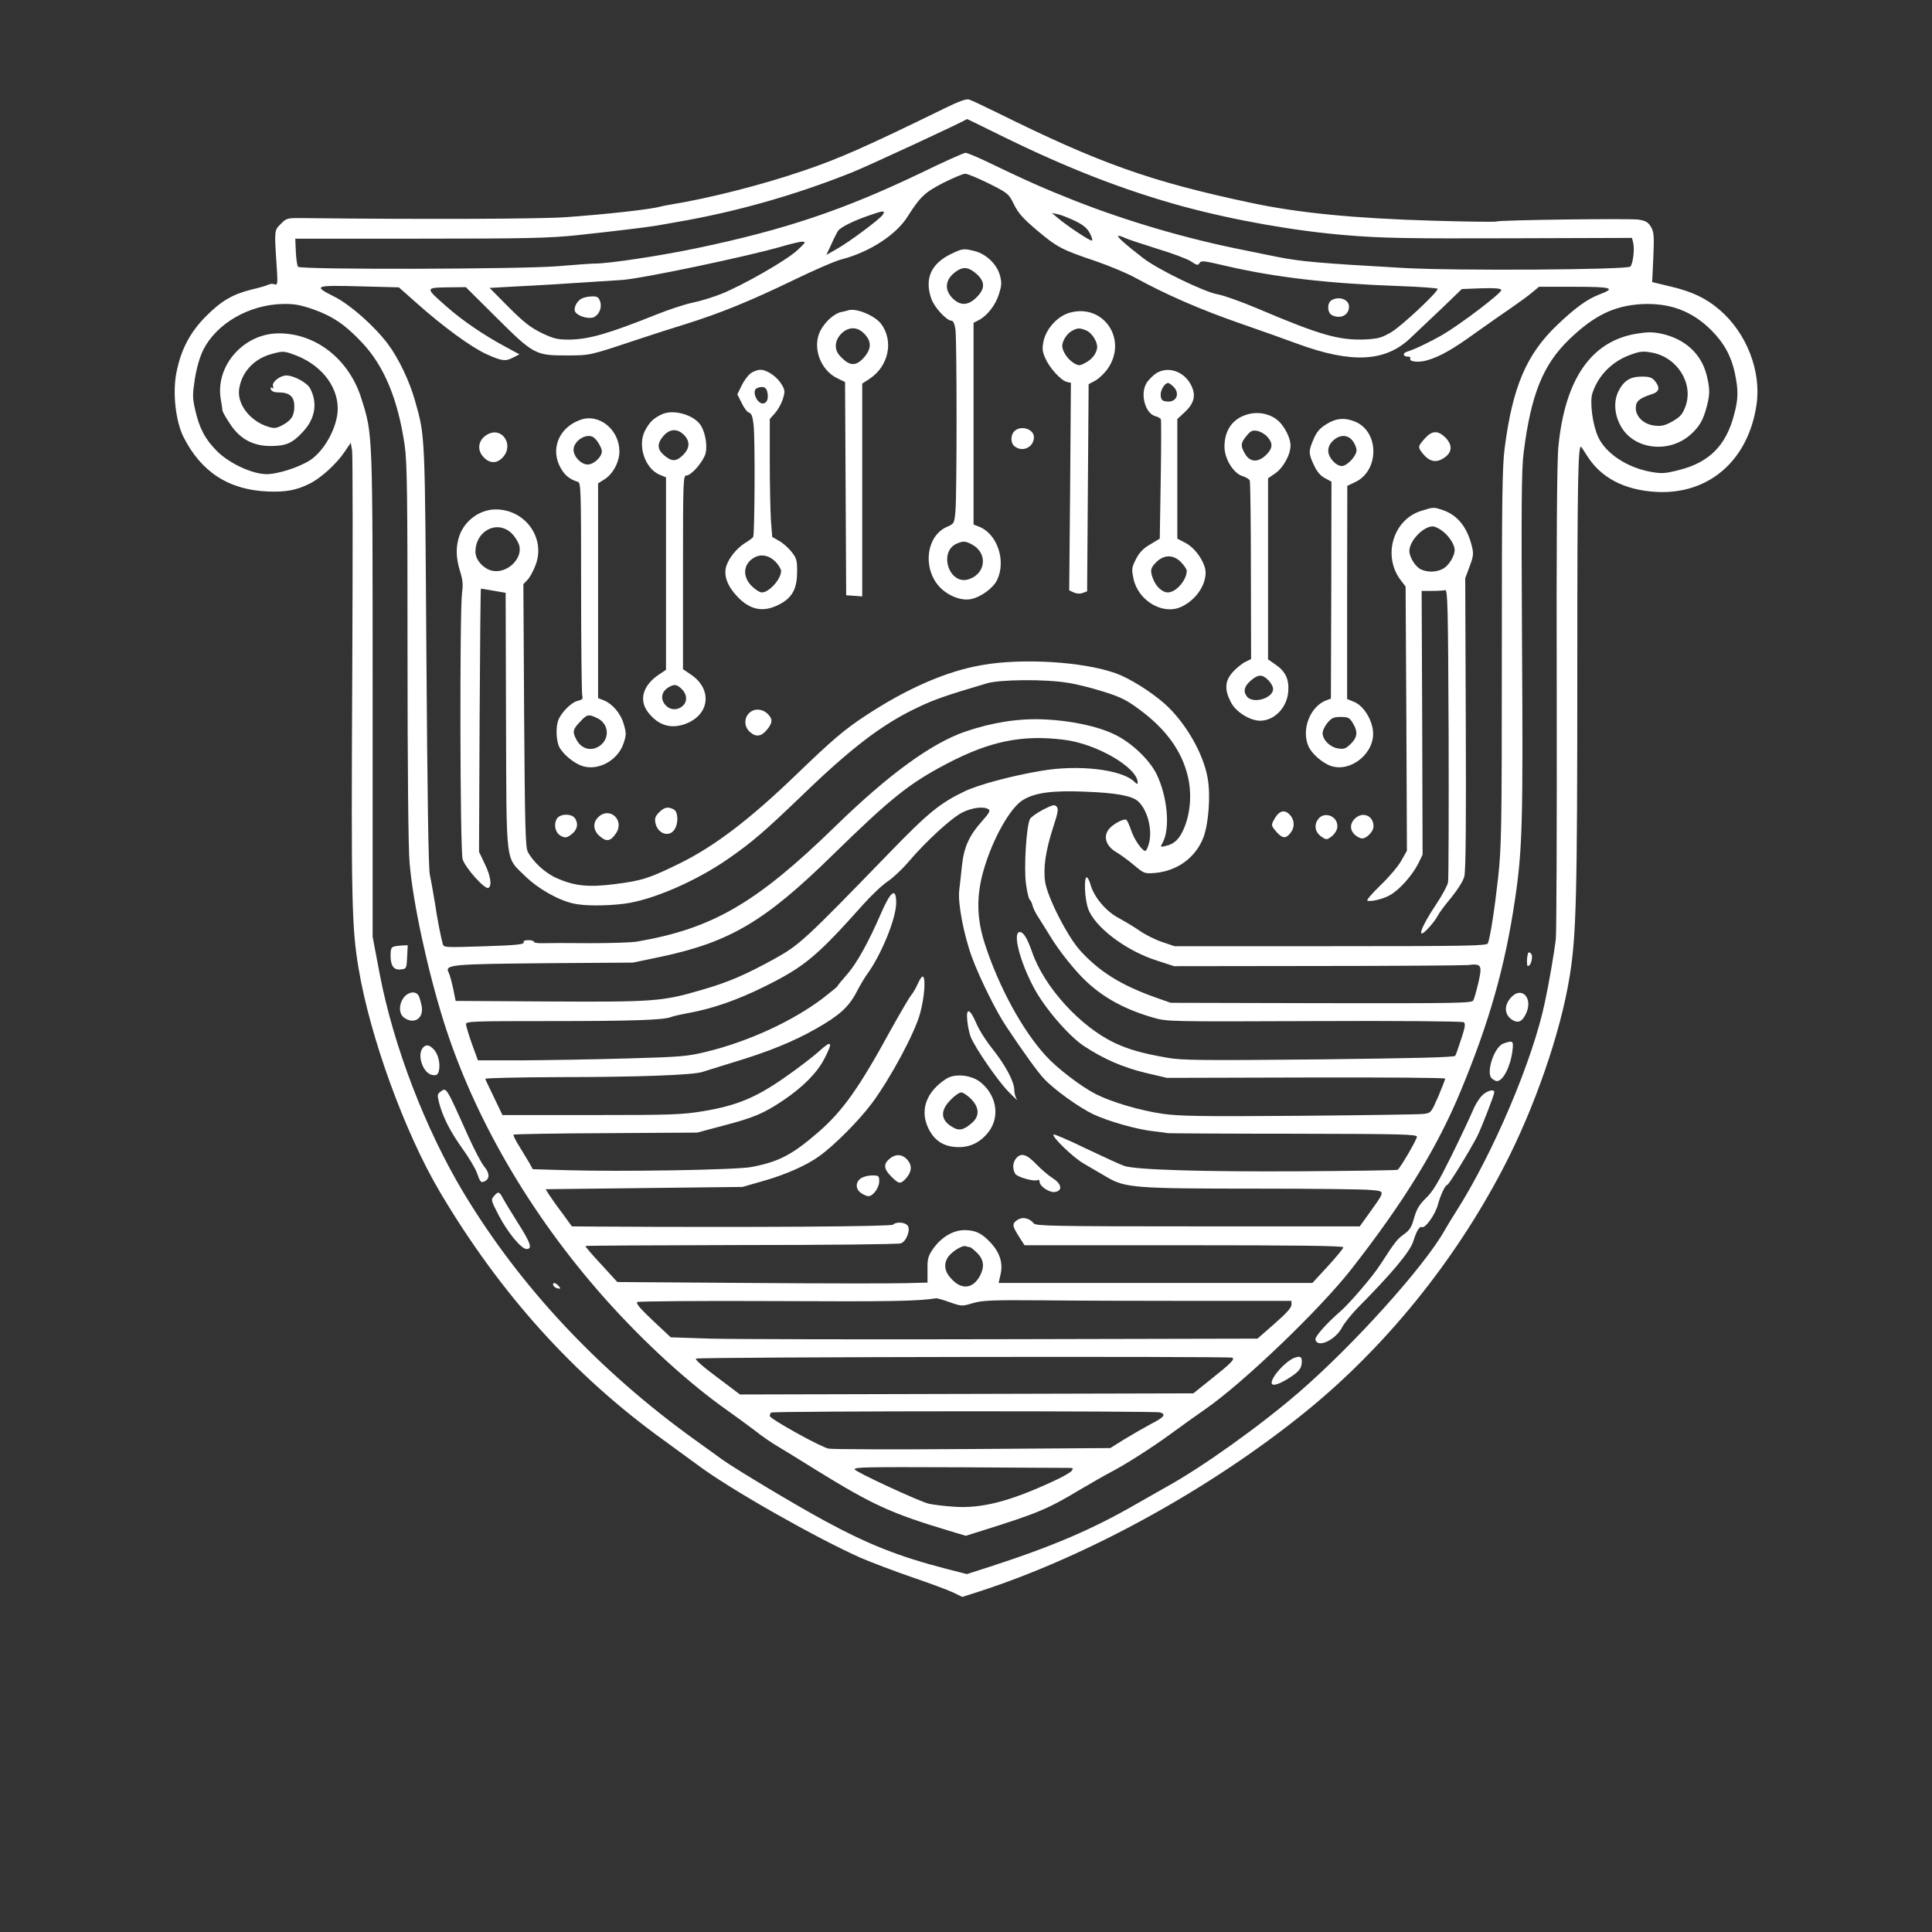
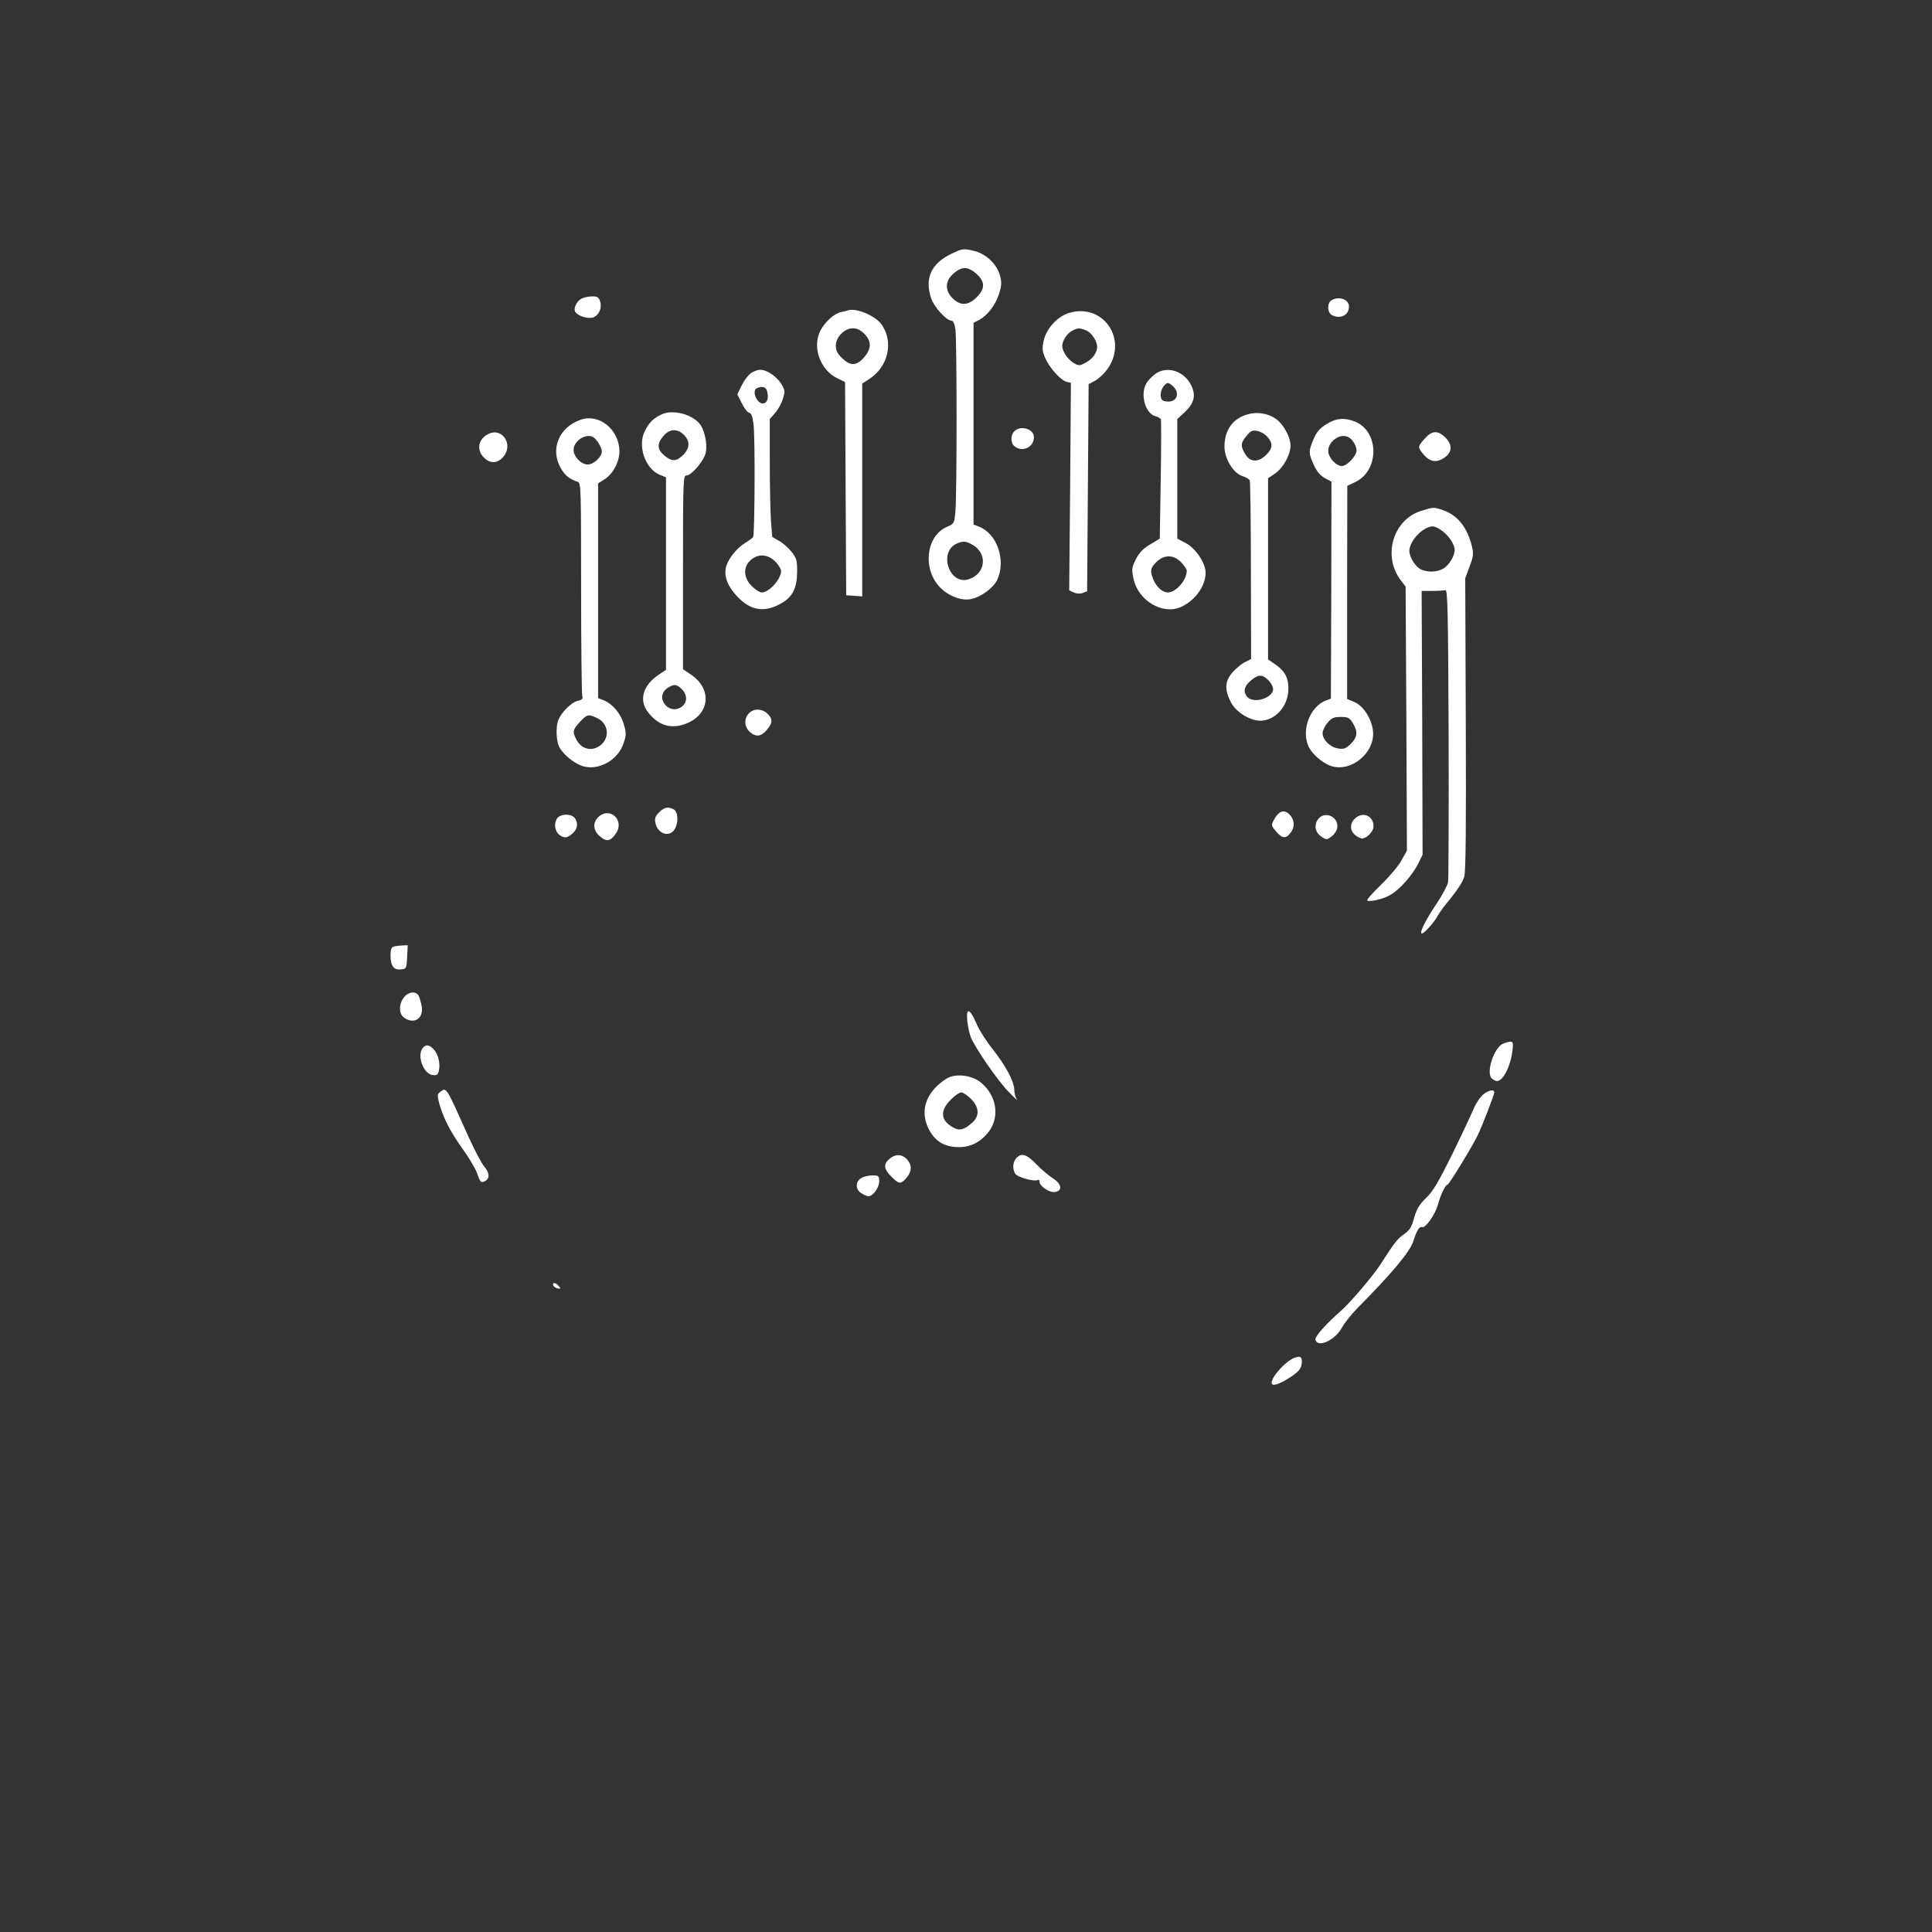
<svg xmlns="http://www.w3.org/2000/svg" width="1024" height="1024" viewBox="0 0 1024 1024" fill="none">
  <rect x="0" y="0" width="1024" height="1024" fill="#333333" stroke="none" />
-   <path d="M500.5 57.5C458.5 78 445 84 425.5 90.6C403.8 98 375.6 105.2 355 108.5C353.1 108.8 350.8 109.3 350 109.5C344.8 111 321.1 113.6 300 115.1C286.1 116.1 222.9 116.3 161.8 115.6C152.1 115.5 152 115.5 148.9 118.6C145.4 122.1 145.4 122 146.5 138.9C147.3 150.4 147.2 151.3 145.6 150.7C144.7 150.3 143.2 150.4 142.2 150.9C141.3 151.4 137.4 152.5 133.6 153.4C123.4 155.9 117.4 159.4 109.3 167.5C100.7 176.1 95.9 185.3 93.5 197.5C91.4 208.3 93.1 223.2 97.2 231.5C106.6 250.2 121.3 259.7 142 260.5C151.4 260.9 157.2 259.8 164 256.4C170 253.5 178.3 245.9 182.5 239.7L185.9 234.7L186.6 238.6C187 240.7 187 294.5 186.7 358C186.1 477.6 186.4 491.7 190.1 513.5C196.2 549.9 214.6 600.3 233 631.5C265 685.6 304.2 729.1 352 763.5C357.2 767.3 365.6 773.4 370.5 777C387.6 789.7 432.5 815.1 456 825.6C461.8 828.1 474.2 832.8 483.5 836C492.9 839.2 502.6 842.8 505.3 844.1L510 846.4L518.8 843.6C576.6 824.9 642.1 788.8 692.2 748.1C734.3 713.9 771 668.6 796.8 619C813.3 587.4 827.1 547.5 831.9 517.8C835.5 495.9 836 475 836 355.3C836 251.9 836.4 234.5 838.2 237C838.4 237.3 839.9 239.5 841.4 241.9C848.7 253.3 861 259.7 877.5 260.7C905.6 262.4 926.7 244.1 931 214.4C933.6 196.7 925.7 176.4 911.4 164.2C904.2 158 896.7 154.5 885.6 151.9L875.7 149.5L876.3 136.4C876.8 124.7 876.6 122.9 875 120.2C873.5 117.7 872.2 117 868.5 116.4C863.6 115.7 794.4 116.6 793.1 117.4C792.7 117.7 778 117.5 760.4 117C718.2 115.8 688.3 112.9 663 107.5C609.8 96.2 583 86.7 528.5 59.7C521.4 56.2 514.6 53 513.5 52.7C512.2 52.3 507.7 53.9 500.5 57.5ZM530 71.6C565.5 89.1 595.6 100.8 627 109.4C654.4 116.8 686.6 122.5 714 124.7C732.1 126.2 745.7 126.5 800.2 126.3L865 126.1L865.6 128.6C866.5 132 865.5 139.9 864.1 141.3C862.4 143 770.5 143.6 743.5 142C699.3 139.5 689.1 138.6 676.7 136.1C674.4 135.6 666.4 134 659 132.5C629.2 126.6 597.8 117.4 570 106.5C553 99.8 544.1 95.8 521.4 84.9C516.9 82.8 512.6 81 511.7 81C510.9 81 499.9 85.9 487.4 92C447 111.3 416.2 121.7 369.5 131.5C350 135.6 322.2 139.8 315 139.7C313.6 139.7 304.9 140.3 295.5 141.1C276 142.7 159.6 143 158 141.4C157.5 140.9 157 137.3 156.8 133.5L156.5 126.5H222.5C279 126.5 290.9 126.2 305.5 124.7C325.1 122.6 344.2 120.3 348.5 119.5C350.2 119.2 354.2 118.5 357.5 117.9C389.6 112.5 421.6 103.4 452 91.2C460.9 87.6 512 63.9 512.5 63.1C512.6 63 520.4 66.9 530 71.6ZM524 97.2C534.3 102.4 534.6 102.6 537.4 108.3C539.7 113 542.3 115.9 549.9 122.3C560.5 131.2 562.9 132.4 581 138.5C587.9 140.9 597.1 144.7 601.5 147.1C617.7 156 636 164 657 171.3C668.8 175.4 682.9 180.4 688.2 182.4C716.2 192.6 733.9 191.8 747 179.7C750 176.9 757.5 169.8 763.7 163.9L774.8 153.2L785.1 152.8C792.3 152.6 795.4 152.8 795.7 153.7C796.2 155.1 774.5 171.6 764.5 177.5C758 181.2 750 185.1 745.8 186.4C743.3 187.1 743.5 189 746.1 189C747.2 189 747.8 189.4 747.5 190C746.5 191.7 752 192.3 756.3 191C763.2 189 769.9 185.2 781.8 176.6C788 172.2 796.5 166.2 800.8 163.3C805 160.4 810.1 156.7 812.1 155L815.7 152H834.5C854.4 152 856.6 152.7 847.9 156C841.4 158.4 834.8 163.2 825.2 172.4C809 187.9 801.7 205.1 797.5 237.5C796.2 247.5 796 265 796 348.5C796 440.8 795.8 448.7 794 465.5C792.1 482.4 789.9 496.6 788.6 500C788 501.3 777.9 501.5 705.2 501.5H622.5L616 499.3C612.4 498.1 607 495.4 604 493.3C601 491.2 595.9 488.2 592.8 486.5C586.2 483 580 475.6 578.1 469.2C577.5 466.9 576.5 465 576 465C574.4 465 574.9 476.3 576.7 481.5C580 491.2 596.6 503.8 612.8 509L622.3 512.1L697.9 512C739.5 512 775.5 511.7 778 511.5C785.2 510.6 785.7 511.5 783.6 520.7C782.6 525 781.4 529.2 780.9 530.2C780.1 531.7 773.6 531.8 700.3 531.7L620.5 531.5L612.8 528.8C594.2 522.2 582.8 515.1 572.5 503.8C565.8 496.4 555.4 476 554 467.7C552.8 460.3 554.2 450.9 558.1 438.8C560.7 430.9 561.1 428.8 560.1 427.6C559 426.3 558.1 426.5 552.9 429.1C549.7 430.8 546.5 433 545.9 434.1C544 437.8 542.6 460.1 543.8 468.6C544.4 472.8 545.3 476.6 545.8 476.9C546.3 477.2 547 478.7 547.3 480.1C547.7 481.5 549 484.2 550.3 486.1C551.5 488 554.3 492.4 556.5 496C561.2 503.9 570.1 515 576.1 520.5C585.5 529.2 596.6 535.1 611 539.3C618.5 541.5 618.9 541.5 696.5 541.2C740.3 541 775.1 541.3 775.8 541.8C776.8 542.5 776.6 544.3 774.5 550.6C773.1 554.9 771.7 559 771.3 559.6C770.7 560.4 749.8 560.9 699 561.5C636.3 562.1 626.4 562 618.5 560.6C605.5 558.3 598.4 556.3 591.1 552.9C572.8 544.4 553.4 523.2 547 504.5C544.5 497.4 542.5 494 540.5 494C536.6 494 540.4 509.3 547.8 523.2C553.3 533.8 566.4 549.1 574.5 554.4C584.7 561.2 595.1 565.7 607 568.6L618.5 571.3L692.3 571.1C732.8 571 766 571.2 766 571.7C766 572.1 764.3 576.4 762.3 581.2C758.5 589.8 758.5 589.9 754.5 590.4C752.3 590.7 722.6 591.1 688.5 591.4C636.3 591.8 624.9 591.6 616 590.3C604.3 588.6 589.4 584.2 581 580C573.1 576 560.4 566.3 554.3 559.6C541.9 546.1 529.3 522.9 522 500.3C517.6 486.8 517.4 474.7 521.4 461C526.1 444.7 535.4 428.1 542.2 424C548.6 420.1 557.9 418.9 574.9 419.6C591.6 420.2 600 421.8 603.2 424.7C608.2 429.2 610.9 439.8 609 446.9C608.4 449.2 607.5 451 607.1 451C605.3 451 601.1 444.9 599.5 440C598.6 437.3 597.4 434.8 597 434.5C595.7 433.7 589.8 436.8 587.8 439.4C584.5 443.4 586.2 448.6 591.9 451.8C593.9 453 598 456 601 458.5C606.3 463 606.7 463.1 612 462.7C624 461.7 633.8 454.5 637.9 443.7C640.6 436.3 641.7 421.6 640.1 412.5C637.8 399.2 628.3 382.9 617.3 373C609.9 366.5 598.6 359.4 591.2 356.8C574.1 350.7 541.9 348.7 520.5 352.5C501.7 355.7 480.6 364.9 458.5 379.5C447.4 386.8 441.2 392.1 422 410.6C397.5 434.2 378.9 448.4 360.5 457.5C344 465.6 340.2 466.8 325.8 468.6C312 470.4 304.4 469.6 295 465.4C288.9 462.7 282.5 456.8 279.7 451.4C278.5 448.9 278.2 437.6 277.8 379.1L277.4 309.6L279.7 307.2C280.9 305.9 282.8 302.4 283.9 299.4C289.3 285.1 278.3 269.9 262.6 270C254.3 270.1 246.4 275.8 243.5 283.9C241.5 289.7 241.6 295.5 243.8 302.7C245.3 307.3 245.5 309.9 244.9 314.1C243.6 323.7 243.8 450.7 245.2 455.4C246.6 460 257.1 471.7 258.9 470.6C260.8 469.4 260.1 464.3 256.9 457.8L253.9 451.5L254.2 381.8C254.4 343.4 254.7 312 254.9 312C255.1 312 258.2 312.5 261.6 313.1L268 314.2L268.2 382.3C268.5 460.6 267.7 453.8 278.6 464.6C285.2 471 295.8 477.1 304 478.9C309.6 480.2 321.2 480.2 330.8 479C345.7 477.1 368.8 467.1 385.8 455.3C398.9 446.2 405.1 440.8 425 421.7C451.2 396.4 467.5 383.9 486.3 375C495.3 370.7 501.4 368.6 523 362.2C530 360.1 554 359.9 566 361.9C570.7 362.6 579.3 364.8 585.2 366.7C593.9 369.4 597.4 371.2 603.7 375.9C618 386.4 626.4 398 629.6 411.6C631.7 420.4 631 430.5 627.8 438.4C625.4 444.5 622.5 447.4 617.7 448.4C614.9 449.1 614.9 449 616.4 446.3C620.3 438.7 618.7 422 613 410.3C609.2 402.6 599.6 393.5 590.8 389.3C582 385 567.7 381.9 553.5 381.3C539.9 380.7 526.2 382.8 511.5 387.8C493.6 394 470.9 410.5 442.7 438C401 478.6 377.8 492.1 338 499C335 499.6 323.5 499.9 312.5 499.9C301.5 499.8 290.4 499.8 287.8 499.9C285.1 500 283 499.7 283 499.2C283 498.7 281.7 498.3 280 498.3C278.4 498.3 277.3 498.7 277.5 499.1C278.5 500.6 274.3 501 255 501.6C236.2 502.2 235.2 502.2 234.7 500.4C233.5 496 231.9 487.8 230.5 478.5C229.6 473 228.4 466.2 227.8 463.5C227.1 460.2 226.5 420.6 226 347.5C225.2 228.6 225.4 231.7 220 212.5C217.1 202.1 211.3 189.9 205.5 182.2C198.3 172.7 186 161.8 177.5 157.4C165.6 151.4 166.3 151.1 192 151.8L211.4 152.3L220.9 160.7C234.9 173.2 249.6 183.9 257.8 187.7C266.1 191.4 267.8 191.7 272.2 189.4L275.3 187.8L267.9 183.8C256.2 177.5 245.1 169.9 236.7 162.5C225.3 152.5 225.3 152.5 237 152.3L246.9 152.2L262.9 168.1C282.9 188 283.8 188.4 300.5 188.4C313.3 188.3 312 188.6 340.5 179.1C345.5 177.4 355.6 174.2 363 171.9C382.1 165.9 397.5 159.6 420.3 148.6C431.2 143.3 442.9 138.2 446.3 137.4C460.8 133.6 475 124.5 481.1 114.7C487.8 104.2 490.1 102 500 96.9C505.2 94.3 510.4 92.1 511.5 92.1C512.6 92 518.3 94.4 524 97.2ZM467.9 113.8C466.4 116.1 450.4 128.1 443.3 132.1L438 135.1L440.7 129.3C442.1 126.1 443.8 122.9 444.3 122.2C445.8 120.3 452.3 117.1 460 114.4C468.3 111.5 469.4 111.4 467.9 113.8ZM569.6 117C574 119.1 576.2 120.9 577.5 123.4C578.6 125.4 579.2 127.2 578.8 127.5C578.2 128.1 565.5 119.7 560.5 115.4L557.5 112.9L560.5 113.5C562.2 113.8 566.2 115.4 569.6 117ZM596.2 126.1C597.4 126.7 604.9 129.2 612.9 131.7C620.9 134.1 629.2 137.2 631.2 138.5C634.4 140.7 635 140.8 635.8 139.4C636.6 138 638.1 138.2 649.6 140.9C675.8 147 704.2 150.3 741.3 151.6C752.7 152 762 152.7 762 153.1C762 154.9 742.9 172.8 737.5 176C732.4 179 730.6 179.5 723.9 179.9C709.8 180.5 699.9 177.7 666.7 163.6C658 159.9 648.4 156.5 645.4 156C638.6 154.9 613.6 142.8 605.9 136.8C596.3 129.4 591.4 125 592.8 125C593.5 125 595.1 125.5 596.2 126.1ZM422.4 132.8C416.8 138 393.6 151.3 382 155.9C377.9 157.5 371.2 159.6 367.2 160.4C363.2 161.2 354.7 164 348.2 166.6C322.2 177 312 179.9 301.5 180C295.4 180 293.4 179.5 287.1 176.5C281.2 173.6 277.7 170.9 269.6 162.8L259.5 152.6L274 151.8C286.2 151.2 298 150.5 329.5 148.4C339.8 147.8 396.7 135.8 414.5 130.6C418.9 129.3 423.6 128.2 425 128.1C427.3 128.1 427.1 128.5 422.4 132.8ZM165.9 163.9C176.4 167.6 183.1 172.2 192.1 181.8C203.7 194.2 211 211.9 214.5 236.1C215.8 245.1 216 262.3 216 346.1C216 406.7 216.4 450.2 217.1 457.5C218.9 478.6 226.6 514.1 235.2 541.5C251.3 592.6 281.1 643.7 320.4 688C341.4 711.6 365.2 733.3 386 747.9C390.1 750.8 396.5 755.5 400.2 758.3C403.8 761.2 409.5 765.1 412.7 766.9C415.9 768.8 424.8 774.3 432.5 779.1C462.6 797.7 472.3 802.1 503.2 811.4L511.9 814L520.2 811.4C549.9 802.1 555.4 799.8 572.5 789.5C578.6 785.9 585.8 781.8 588.5 780.4C596.4 776.3 610.7 767.2 620.5 760C625.5 756.3 633.8 750.4 639.1 746.7C659.1 732.8 699.6 694 716.4 672.5C744.2 636.9 761.9 608.1 774.3 578C789.5 541.4 797.8 511.9 803 476.6C806.9 450.3 807.3 435.7 806.7 341.1C806.3 266.6 806.4 248.7 807.6 239.6C811.5 208.9 817.9 193.2 831.7 179.9C844.9 167.2 855.4 162.1 869.9 161.2C884.9 160.4 896.8 164.8 907 175C913.8 181.8 917.6 188.8 919.5 197.7C921.4 206.8 921.4 211.3 919.1 219.8C914.9 236.1 905.9 245.1 890 249.1C882.5 251 880.9 251.1 875 250.1C862.4 247.8 851.3 240.5 847.1 231.7C844.1 225.2 842.5 213.1 844 208.4C847.1 199 854.4 191.6 864 188.1C869.2 186.2 870.7 186 875.6 186.9C889.1 189.4 897.8 203.4 893.3 215.5C891.7 219.7 890.6 220.9 886.5 223.3C882.6 225.5 880.6 226 877.2 225.6C871.5 225.1 867 221 867 216.3C867 212.7 868.8 211.1 875.3 209C879.5 207.7 880.1 205.6 877.1 201.9C875.6 200.1 874.3 199.6 870.3 199.6C864.1 199.6 860.7 201.7 857.9 207.2C855.1 212.7 855.6 220 859.3 226.3C866.5 238.5 884.9 240.4 896.2 230.2C900.7 226.1 902.8 222.6 904.6 215.5C906.4 209 906.3 205.7 904.5 198.6C901.6 187.4 893 179.6 880.7 176.9C875.9 175.9 873.3 175.9 867.2 176.9C843.4 180.9 829.5 200.9 826 236.5C825.2 244 824.9 286.4 825.1 370C825.2 437.4 825 495 824.6 498C823.6 505.8 821.2 520 818.9 530.8C812.6 561.5 791.4 611.4 771.6 642.4C769.8 645.2 767.1 649.6 765.7 652.1C754.9 671.3 717.5 712.8 688.5 737.9C667.8 755.8 637.1 777.7 618.2 788.1C615.1 789.9 607.8 794 602 797.3C578.8 810.7 557.4 819.8 524 830.6L512.5 834.3L501.5 831.5C476.4 825 460.2 818.6 436.8 805.9C420.8 797.2 390.3 778.9 382.8 773.6C379.7 771.3 373.4 766.8 368.8 763.5C317.4 726.6 275.5 681.8 245.6 632C225.4 598.3 208.6 554.5 201.3 516.5L197.5 496.5V368C197.5 227.1 197.6 230.6 191.5 211.1C184.9 190.2 167.1 176.4 147.3 176.7C128.9 177 114.1 194 117 211.5C117.5 214.2 117.9 217 117.9 217.6C118 218.3 119.8 221.5 122 224.8C127.4 232.9 134.3 236.5 144 236.4C151.8 236.3 155.1 234.8 160.7 228.7C167.1 221.8 168.4 213.6 164.4 205.9C162.9 202.9 155.7 199 151.8 199C148.4 199 143.9 202.6 144.7 204.7C145.1 205.8 144.9 206.1 144.2 205.6C143.4 205.1 143.2 205.4 143.6 206.4C144 207.5 145.5 208 147.9 208C153.5 208 156 210.3 156 215.3C156 220.4 154.4 222.8 149.6 225.4C146.5 227 145.4 227.2 142.2 226.2C132.7 223.3 125.8 214.5 126.7 206.6C127.9 197.3 134.6 190 144.4 187.5C149.6 186.1 150.6 186.1 154.8 187.6C169.4 192.5 179 204 179 216.6C179 226 172.2 238.7 164.4 243.9C158.5 247.7 146.8 251.5 140.9 251.3C133.3 251.1 121.4 245.5 115 239.1C108.7 232.8 105.6 226.9 103.4 217C102 210.9 102 209.2 103.3 200.7C104.3 194.6 105.9 189.2 107.8 185.3C114.9 171.4 132 161.5 149.9 161.1C156 161 159.1 161.6 165.9 163.9ZM271.1 282.6C272.7 284.1 274.4 286.8 275.1 288.7C277.4 295.9 268.9 304.2 260.8 302.5C256.2 301.4 252 296.8 252 292.5C252 281.3 263.5 275.4 271.1 282.6ZM564 392.1C581.3 394.2 603 406.9 603 414.8C603 415.8 602.5 415.6 601.3 414.4C594.7 407.8 571.6 405.1 551.6 408.6C535.7 411.3 518.7 415.9 511.3 419.4C498.2 425.7 492.1 430.6 471 452.4C426.5 498.3 423.8 500.8 410.5 508.2C395.2 516.6 386.3 520.5 372.5 524.5C351.2 530.8 347 531.1 291.5 530.8L241.5 530.5L240.2 524C239.4 520.4 238.4 516.7 237.9 515.7C235.5 511.2 238 511 291.5 510.5L335.5 510.2L350.3 507.1C386.9 499.3 405.5 488.3 441.5 453C472.1 423.1 481.9 415.2 502 404.7C524.7 392.8 541.9 389.3 564 392.1ZM523.9 428.9C525 429.6 524.4 430.9 520.6 435.1C513.8 442.7 511 448.7 509.9 458.4C509.4 462.8 508.8 469 508.4 472C507.6 478.7 510.9 495.8 515.1 507.2C519.1 518.2 528.1 536.3 533.3 544C542.8 558.3 550.4 568.7 553.4 571.8C558.8 577.6 572.2 587.2 579.7 590.7C588 594.5 602.5 598.6 611.4 599.6C614.8 600 618.2 600.4 619 600.6C619.8 600.7 649.9 600.9 685.8 600.9C742.5 601 751 601.2 751 602.5C751 603.9 742.3 618.9 740.8 620C740.5 620.3 717.3 620.6 689.3 620.8C636.7 621.1 602.1 620 596 618C594.1 617.4 585 613.2 575.7 608.8C566.5 604.3 558.7 601 558.4 601.3C557.3 602.4 568.7 613.4 574.2 616.6C577.1 618.3 582.7 621.6 586.5 623.8C596.3 629.6 601.3 630 665.5 630C695.2 630 722.6 630.3 726.3 630.7C734.3 631.4 734.3 631 726.3 642.2L720.7 650H635C557.5 650 549.1 649.8 547.9 648.4C545.6 645.6 542 644.8 539.4 646.5C536.3 648.5 536.4 649.6 540 655.3L543 660H627.5C687.3 660 712 660.3 712 661.1C712 661.7 708.3 666.2 703.8 671.1L695.6 680H612.5H529.3L530.3 675.5C531.7 669.6 530 664.1 525.3 658.9C520.5 653.7 517.2 652 511.2 652C505.1 652 498.8 655.8 494.5 662C491.9 665.8 491.5 667.2 491.6 673.1V679.8L480.1 680.1C473.7 680.3 436.7 680.3 397.8 680L327.2 679.5L318.6 670.1C313.8 665 310.1 660.6 310.3 660.4C310.5 660.2 347.7 660 392.9 659.9C438.1 659.9 476.2 659.5 477.5 659C480.5 657.9 482.8 651.6 481 649.5C479.5 647.7 474.9 647.5 473.3 649.1C472.3 650.1 400.4 650.6 315.3 650.1L303.1 650L297.8 642.7C294.8 638.8 291.7 634.3 290.8 632.9L289.2 630.3L341.3 629.7L393.5 629.1L404 626.1C416.1 622.7 427.5 617.7 434.2 612.8C442.2 607.1 455.2 594 462.1 584.8C471.9 571.6 485 547.3 487.7 537C490 528.5 490.7 518.6 489.2 517.6C488.7 517.3 487.5 519 486.5 521.3C485.5 523.6 483.9 526.4 482.9 527.5C482 528.6 477.3 536.6 472.5 545.2C455.3 576.7 446.8 588.7 433.7 600.1C419.9 612 413 615.7 398.5 618.5C390.7 620.1 329.3 621.1 299.4 620.2L282.4 619.7L280.4 616.1C279.2 614.1 276.8 610.1 275 607.2C273.2 604.3 271.9 601.7 272.2 601.4C272.6 601.1 294.6 600.7 321.2 600.6L369.5 600.3L383.4 596.6C399.5 592.4 404.9 590.1 415.3 583.1C425.5 576.2 432.9 568.8 436.8 561.4C441.7 552 441 550.9 433.9 557.4C430.5 560.4 422.3 566.7 415.6 571.3C400.6 581.8 390.3 586 373 588.9C361.5 590.8 356.6 591 313.4 591H266.3L261.9 581.8C259.5 576.8 257.3 572.3 257.2 571.8C257 571.4 274.3 571 295.7 570.9C338.1 570.9 366.8 569.8 372.1 568.2C374 567.6 381.4 565.3 388.5 563.1C406.9 557.6 420.7 552 432.4 545.3C444.8 538.3 449.8 533.8 454 525.8C455.8 522.3 458.3 518.1 459.5 516.5C467.2 505.9 475 486.7 475 478.5C475 469.9 472 472.3 466.6 484.9C460.4 499.2 454.1 510.6 449.1 516.3C446.4 519.4 444 522.2 443.9 522.7C443.7 523.1 440.1 526 436 529.2C419.8 541.4 396.5 552.1 374.2 557.5C364.4 559.9 360.8 560.2 332.5 561C315.5 561.5 290.6 561.9 277.4 562H253.3L250.1 553.2C248.4 548.4 247 543.7 247 542.8C247 541.3 251 541.2 291.6 541.2C335.8 541.2 351.6 540.6 355.5 539.1C356.6 538.6 360.7 537.7 364.5 537C377.5 534.7 390.9 530 405.2 522.9C426.4 512.4 432.9 507 457.5 479.4C461.9 474.5 467.8 468.9 470.6 467.1C473.4 465.2 478.3 460.6 481.6 456.7C490.9 445.8 504.3 433.5 510.1 430.6C515.4 428 521.3 427.3 523.9 428.9ZM514 661C514.5 661 516.2 662.4 517.9 664.1C521.4 667.5 521.9 671.4 519.5 676C515.9 682.9 510.1 683.8 504.7 678.3C500.6 674.2 499.9 670.1 502.6 666.1C504.7 663.2 510.1 659.9 511.8 660.5C512.6 660.8 513.5 661 514 661ZM503.4 690.2C509.6 692.4 509.9 692.4 515.6 690.7C520.7 689.2 525.6 689 552.5 689.2C569.6 689.4 606.2 689.5 634 689.5H684.5V691.6C684.5 693.1 681.6 696.3 675.5 701.6L666.5 709.5L532 709.8C458 710 388.1 709.8 376.5 709.5L355.5 708.8L346 699.9C339.1 693.4 336.9 690.7 337.8 690.1C338.6 689.7 371.4 689.4 410.8 689.6C470.9 689.9 486.4 689.7 496.3 688.1C496.8 688.1 500 689 503.4 690.2ZM653.2 719.6C654.5 720.5 652.4 722.6 642 730.9L632.5 738.5L512.4 738.8L392.2 739.1L380 729.9C372.3 724.2 368.2 720.5 368.9 720.1C370.3 719.2 651.9 718.8 653.2 719.6ZM614.8 748.6C618.3 749.6 617 751.2 609.9 754.8C606.4 756.7 600.1 760.3 596 762.8L588.5 767.5L515.5 768C475.4 768.3 441 768.2 439.2 767.8C435 767 408 752 408 750.5C408 749.9 408.3 749 408.7 748.7C409.5 747.8 611.7 747.8 614.8 748.6ZM565.9 778C568.9 778 569.1 778.2 567.9 779.7C567.1 780.6 562.7 783.1 558 785.2C535.2 795.8 520.2 799.6 505.8 798.6C501 798.3 494.9 797.6 492.3 797C487.4 795.9 453.1 780 453 778.8C453 777.6 457.1 777.5 510 777.7C538.9 777.9 564 778 565.9 778Z" fill="white" />
  <path d="M504.5 134.4C493.5 139.6 489.9 147.5 493.6 158.3C495.2 162.9 501.7 170 504.4 170C505.2 170 506 171.7 506.4 174.6C507.2 180.6 507.2 262.4 506.4 271C505.8 277.4 505.7 277.6 502 279.2C490.7 284 488.8 301.8 498.4 311.5C503 316.1 509.9 318.6 514.8 317.5C520 316.4 526.5 311.6 528.5 307.4C533.4 297.1 528.5 282.8 518.8 279.1L516 278V224.6V171.1L518.9 169.6C523.3 167.3 527.7 161.6 529.5 155.8C530.9 151.3 531 149.8 530 146C528.4 140.1 522.8 134.7 516.7 133.1C510.6 131.6 510.3 131.7 504.5 134.4ZM517.5 145.1C522.2 149.3 522.2 153 517.6 157.6C513.2 162 509 162.2 504.9 158.1C500.2 153.4 501 147.8 507 143.7C510.6 141.2 513.5 141.6 517.5 145.1ZM515 288.5C523.6 292.9 522.7 304 513.5 307C503 310.5 497.1 292.1 507.4 288C510.5 286.7 511.8 286.8 515 288.5Z" fill="white" />
  <path d="M449.5 164.5C449 164.7 447.3 165.1 445.8 165.4C442.1 166.2 437.3 170.5 434.8 175.3C430.4 184 434.7 196.1 443.8 200.5L447.9 202.5L448.2 259L448.5 315.5L452.8 315.8L457 316.1V259.7V203.3L460.7 200.9C471.1 194.2 473.9 180.5 466.8 171.4C463.3 167.1 453.6 163.1 449.5 164.5ZM458.1 176.9C462 180.9 462 184.8 457.9 189.5C453.9 194 450.7 194.1 446.3 189.8C443.8 187.4 443 185.7 443 183.2C443 178.7 447.6 174 452 174C454.2 174 456.1 174.9 458.1 176.9Z" fill="white" />
  <path d="M567.5 165.6C560.9 167.2 554.6 173.9 553.1 180.8C552.3 184.8 552.4 186.2 554.1 190C556.4 195.2 562.3 201.6 565.4 202.4L567.6 202.9L567.2 257.9L566.7 312.9L569.1 314C570.6 314.7 572.4 314.8 573.8 314.3L576.2 313.4L576.6 258.5L577 203.6L580.4 201.8C582.3 200.8 585.4 197.9 587.2 195.3C597.7 180 585.1 161.1 567.5 165.6ZM575.4 175C578.9 176.3 582.2 181.8 581.4 185C580.7 188.1 578.4 190.8 574.7 192.6C572.3 193.9 571.6 193.9 569.1 192.4C565.9 190.5 563 186.1 563 183.3C563.1 180.6 565.4 176.9 568.1 175.4C571 173.8 572.1 173.7 575.4 175Z" fill="white" />
  <path d="M397.7 198C396.3 199.1 394.2 202 393 204.5L390.8 209L393.1 213.6C394.3 216.2 396.1 218.5 397 218.7C398.3 219.1 398.9 220.7 399.4 225C400.3 232.4 400 283.3 399.2 284.6C398.8 285.2 396.9 286.6 394.9 287.8C390.5 290.5 386.2 295.9 384.9 300.2C383.5 305.1 385.5 310.6 390.7 316.1C397.9 323.8 405.4 324.9 414.4 319.6C420.2 316.2 422.5 311.5 422.5 302.8C422.5 296.9 422.2 295.8 419.4 292.3C417.7 290.2 414.7 287.6 412.8 286.6L409.3 284.6L408.6 275.7C408.3 270.7 408 256.7 408 244.4V222.1L410.9 218.8C412.5 217 414.3 213.6 415 211.3C416.1 207.6 416.1 206.8 414.3 203.8C411.9 199.7 406.6 196 403 196C401.5 196 399.1 196.9 397.7 198ZM406.6 207.4C407.5 211 406.7 213.4 404.7 213.8C401.3 214.5 398.1 206.9 401.3 205.7C404.2 204.5 406 205.1 406.6 207.4ZM411.3 298C412.8 299.7 414 301.7 414 302.6C414 306.9 407.7 314 403.8 314C402.7 314 400.3 312.5 398.4 310.6C393.3 305.5 393.9 298.8 399.8 295.5C403.5 293.4 407.9 294.4 411.3 298Z" fill="white" />
  <path d="M612.3 198.2C610.6 199.5 608.4 201.7 607.6 203.2C604.2 208.9 607 219.2 612.4 220.6C613.7 220.9 615.1 221.7 615.3 222.3C615.5 223 615.5 237.4 615.2 254.5L614.7 285.5L609.7 288.5C605.9 290.7 603.9 292.8 602.1 296.3C599.8 300.9 599.7 301.6 600.8 306.8C603.2 318.2 616 326 625.7 321.8C633.3 318.5 639 310.7 639 303.5C639 298.5 633.8 290.7 628.6 287.9L624 285.5V253.8V222.1L628 218.4C632.9 213.8 634 209.6 631.4 204.3C627.6 196.6 618.6 193.7 612.3 198.2ZM622 205C625.6 208.6 623.5 213.4 618.5 212.8C616.1 212.6 615.4 212 615.2 209.7C614.9 207 617.2 203 619.2 203C619.6 203 620.9 203.9 622 205ZM626.1 298.1C627.7 299.8 629 301.8 629 302.5C629 307.5 623.3 314 619 314C616 314 612.7 310.9 611.1 306.7C609.5 302.4 609.7 301.1 612.9 297.9C617.1 293.8 622.1 293.9 626.1 298.1Z" fill="white" />
  <path d="M351 219.5C346.4 221.6 344.2 223.7 341.8 228.4C337.8 236.2 341.9 248.4 349.6 251.6L353 253V304V355L349.3 357.5C340.8 363.1 338.5 371 343.4 377.4C348.8 384.5 355.6 386.6 363.5 383.6C376.3 378.7 377.7 365.1 366 357.4L362 354.7V303.4C362 253.6 362.1 252 363.9 252C366.2 252 371.7 245.9 373.6 241.4C375.2 237.6 374.1 229.6 371.4 225.4C367.8 219.9 357.1 216.8 351 219.5ZM362.5 230.5C365.8 233.8 365.7 237.5 362.1 241.1C358.5 244.7 356.1 244.8 352.1 241.4C348.3 238.2 348.1 235.2 351.6 231.1C354.9 227.2 359 227 362.5 230.5ZM360.8 364.7C364 367.5 364.6 371.4 362.1 373.9C359.5 376.5 355.6 376.6 353 374C349.8 370.8 350.4 366.5 354.5 364.2C357.3 362.6 358.5 362.7 360.8 364.7Z" fill="white" />
  <path d="M661.7 219.5C653.5 221.6 649 227.8 649 236.8C649 243.2 653.8 251 658.7 252.4C660.5 253 662.2 254 662.4 254.7C662.7 255.4 663 277 663 302.7L663.1 349.3L660.1 350.8C658.4 351.6 655.4 354 653.5 356.1C649.2 360.8 648.9 365.4 652.3 372C654.8 377.2 662.3 381.9 667.8 382C675.4 382 682.1 375.2 682.8 366.6C683.3 360 681.4 355.9 676 352.2L672.1 349.5V301.5V253.5L675.9 250.9C680.2 247.9 684 241 684 236.1C684 232.3 681.1 226.4 677.7 223.2C673.7 219.5 667.4 218 661.7 219.5ZM671.8 231.6C674.8 235 674.6 237.6 671.1 241.1C666.9 245.2 662.6 245.1 660 240.7C657.4 236.4 657.5 234.8 660.7 231C662.9 228.3 663.8 227.9 666.4 228.4C668.1 228.7 670.5 230.1 671.8 231.6ZM671.7 360C672.9 361 674.2 362.9 674.6 364.2C676.3 369.6 664 373.8 660.7 368.9C658.8 366.2 659.6 363.5 663.2 360.5C666.8 357.5 668.9 357.4 671.7 360Z" fill="white" />
  <path d="M307.7 222.5C296.2 226.5 291.5 238.1 297.2 248.1C299.3 251.9 302 254.1 306.3 255.4C307.9 255.9 308 259.4 308 311.2C308 341.6 308.3 367.5 308.6 368.7C309.1 370.4 308.6 370.9 306.1 371.5C302.9 372.2 297.5 377.6 295.9 381.7C294.5 385.3 294.8 392.7 296.4 395.9C298.6 400 304.4 404.7 308.9 406.1C317.4 408.6 327.5 402.9 330.5 394C332 389.5 332 388.6 330.6 383.8C329 378.1 324.5 372.9 319.8 371.1L317 370V313.1V256.2L320.3 254.1C324.9 251.3 328.4 244.7 328.3 239C328.1 227.6 317.5 219 307.7 222.5ZM314.6 231.8C316.4 233 319 237.4 319 239.2C319 242.2 314.7 246.2 311.5 246.2C308 246.2 304 242 304 238.4C304 233.6 310.9 229.3 314.6 231.8ZM316.5 380.6C322.5 383.4 323.4 390.9 318.3 395C313.8 398.5 308.2 397.2 305.5 392C303.3 387.8 303.6 386.6 307.4 382.6C311.2 378.5 311.9 378.4 316.5 380.6Z" fill="white" />
  <path d="M702.9 224.9C699.5 227 697.8 229 696.2 232.8C693.5 239.1 693.5 240.3 696.4 246.5C698 250 699.8 252.1 702.2 253.4L705.7 255.3L705.6 312.8L705.4 370.3L702.9 371.2C694.5 374.4 689.7 386.4 693.4 395.3C695.1 399.4 700.8 404.4 705.5 406C716.3 409.5 729 398.8 727.7 387.3C727 381 722.6 374.1 717.9 372.1L714 370.5V314L714.1 257.5L718.1 255.6C731.1 249.7 731.2 228.9 718.3 223.5C712.8 221.2 708 221.6 702.9 224.9ZM716.9 233.6C718.1 235.1 719 237.4 719 238.7C719 241.6 714 247 711.2 247C708.1 247 704 242.5 704 239C704 236.9 704.9 235.1 706.6 233.5C710.2 230.2 714.3 230.3 716.9 233.6ZM717 383.2C719.8 387.8 719.5 390.7 716 394.2C713.3 396.8 712.4 397.2 709.2 396.7C704.9 396 701 392.1 701 388.5C701 387.2 702.2 384.8 703.6 383.1C705.8 380.5 706.9 380 710.6 380C714.5 380 715.3 380.4 717 383.2Z" fill="white" />
  <path d="M537.6 228.6C535.5 230.7 535.6 235 537.8 236.6C542 239.9 548 237 548 231.7C548 227.3 540.9 225.2 537.6 228.6Z" fill="white" />
  <path d="M258.5 230.2C253.4 232.9 252.5 238.6 256.5 242.5C259.7 245.8 263.5 245.7 266.5 242.4C272.6 235.8 266.1 226 258.5 230.2Z" fill="white" />
  <path d="M755.1 232.5C751.4 236.7 751.4 237 754.1 240.4C757.2 244.3 760.5 245.3 764 243.5C769.6 240.6 770.4 236.3 766.1 231.9C762.1 228 759 228.1 755.1 232.5Z" fill="white" />
  <path d="M753.5 270.7C738.4 275.2 732.6 294.6 742.4 307.5L745 310.9L745.4 380.9L745.7 450.9L742.7 456.2C741.1 459.1 736.2 464.9 731.8 469.1C727.4 473.4 724.2 477 724.7 477.3C726.2 478.2 733.7 476.4 737.3 474.1C742.2 471.1 748.4 464 751.5 458.1L754 453L753.8 383.1L753.5 313.2H759C762 313.2 765.2 313 766 312.8C767.3 312.5 767.5 321.6 767.8 388.5C767.9 430.3 767.8 465.9 767.5 467.6C767.2 469.3 764.4 474.5 761.4 479C752.7 491.9 750.4 499.2 757.2 491.8C759 489.9 761.2 487 762 485.4C762.8 483.8 766.1 479.4 769.3 475.6C772.6 471.5 775.5 467 776.1 464.6C776.9 461.7 777.1 437.5 776.9 383.5L776.6 306.5L778.9 300.3C781 294.7 781.1 293.5 780.1 289.4C777.6 279.4 772.6 273.2 765.1 270.5C759.9 268.7 759.9 268.7 753.5 270.7ZM764.7 281.6C768.1 284.2 771 288.7 771 291.5C771 294.6 768 299.6 765.1 301.3C761.8 303.2 757.4 303.5 753.6 302C750.5 300.9 747 295.5 747 292C747 286.7 754.3 279 759.4 279C760.5 279 762.8 280.1 764.7 281.6Z" fill="white" />
  <path d="M397 378C394.3 380.7 394.4 385.1 397.3 387.8C400.5 390.8 403.4 390.5 406.4 386.9C409.6 383.1 409.7 381 406.7 378.2C403.8 375.5 399.6 375.4 397 378Z" fill="white" />
  <path d="M349.3 430.6C347.3 432.6 346.9 433.8 347.4 436.2C348.5 441.8 354.5 444 357.4 439.8C359.7 436.5 359.5 430.3 357.1 429C354 427.4 352.1 427.8 349.3 430.6Z" fill="white" />
  <path d="M676 433.2C673.5 437.4 673.5 437.4 676.8 441.2C680 444.7 681.9 444.6 684.6 440.6C686.4 437.7 685.9 434.1 683.4 431.6C680.9 429.1 678.2 429.7 676 433.2Z" fill="white" />
  <path d="M317.2 433C314 436 314.3 440.3 318.1 443.4C321.5 446.3 323.6 445.9 326.4 441.8C331.3 434.9 323.3 427.3 317.2 433Z" fill="white" />
  <path d="M294.9 434.4C293.3 437.8 294.6 441.8 297.6 443.2C299.6 444.2 300.5 444 302.8 442.3C305.8 440 306.7 437.1 305 434.1C303.3 430.9 296.3 431.1 294.9 434.4Z" fill="white" />
  <path d="M698.4 434.5C696.3 437.7 697.2 441.4 700.6 443.6C703 445.2 703.3 445.2 705.8 443.3C707.3 442.2 708.6 440.1 708.8 438.6C709.5 432.6 701.7 429.5 698.4 434.5Z" fill="white" />
  <path d="M718 434C714.4 437.6 716 442.4 721.3 444.3C723.6 445.1 728 441 728 438C728 432.2 722.1 429.9 718 434Z" fill="white" />
  <path d="M705.8 159.1C703.3 160.5 703.4 165.6 705.9 167C710.4 169.3 715 167.1 715 162.5C715 158.7 709.7 156.8 705.8 159.1Z" fill="white" />
  <path d="M308.4 158.2C305.5 159.6 303.6 163.8 305.1 165.6C307 167.9 312.6 169.3 315 168C317.8 166.5 319.2 162.6 318 159.5C317.2 157.5 316.4 157 313.8 157.1C312 157.1 309.5 157.6 308.4 158.2Z" fill="white" />
  <path d="M208.8 501.7C207.4 502 207 503.2 207 506.4C207 511.9 208.7 514.3 212.5 513.8C215.4 513.5 215.5 513.3 215.8 507.2L216.1 501L213.3 501.1C211.8 501.2 209.7 501.4 208.8 501.7Z" fill="white" />
-   <path d="M809.9 505.2C809.2 507.3 809.1 512 809.8 512C811 512 812 509.6 812 506.9C812 505.4 810.3 504.1 809.9 505.2Z" fill="white" />
  <path d="M214.1 528.6C211.3 532.2 211.3 537.4 214.2 539.4C219.5 543.2 224.7 539.7 223.5 533.3C223.1 531.2 222.4 528.7 221.9 527.8C220.5 525.1 216.5 525.6 214.1 528.6Z" fill="white" />
-   <path d="M800.5 529.1C797.2 533.1 797.4 537.5 801 540.2C804.2 542.5 806.5 541.8 808.5 537.9C813.1 529.2 806.5 522 800.5 529.1Z" fill="white" />
  <path d="M796.8 553.1C792 554.9 787.5 568.3 790.6 571.5C791.5 572.3 792.7 573 793.4 573C796.6 573 800.5 565.5 801.6 557.2C802.3 551.5 802 551.3 796.8 553.1Z" fill="white" />
  <path d="M224.1 555.4C220.8 559.4 224.4 569.2 229.3 569.8C231.4 570.1 232.1 569.6 232.6 567.6C233.5 563.9 232.3 558.7 229.9 556.2C227.6 553.7 225.7 553.4 224.1 555.4Z" fill="white" />
  <path d="M233.5 578.6C231.7 579.9 231.7 580.4 232.8 584.8C234.9 592.4 238.6 599.7 245.1 608.8C248.5 613.5 251.8 619.1 252.6 621.2C254.6 626.8 254.9 627.1 257.1 626C259.7 624.6 259.5 621.7 256.6 618.2C255.2 616.6 251.6 609.7 248.5 602.9C236.2 575.5 236.7 576.3 233.5 578.6Z" fill="white" />
  <path d="M785.2 581C783.7 582.6 781.6 586.1 780.6 588.7C779.5 591.3 774.6 601.8 769.6 612C762.3 626.7 759.5 631.5 755.8 635C752.2 638.5 750.9 640.8 749.5 645.5C748.2 650.4 747.2 652 744.1 654.2C740.5 656.8 739.4 658.2 731.7 670.1C728 676 715.6 690.5 710.6 694.9C703.2 701.3 696.9 708.4 697.2 709.9C698.1 714.8 707.9 710.3 711.4 703.4C712.6 701.2 716.2 696.7 719.5 693.3C737.8 674.8 747.4 663.4 749.1 657.8C750.9 652.2 752.3 649.9 753.7 650.4C755.5 651.1 760.7 643.7 762.1 638.6C763.4 633.6 766 628 767.1 628C767.9 628 779.2 609.6 783 602.2C785.4 597.3 792 580.3 792 578.9C792 576.9 787.7 578.2 785.2 581Z" fill="white" />
-   <path d="M261.8 634C260.1 635.9 260.3 636.3 264.3 644.1C269.1 653.3 276.3 662 279.1 662C282.3 662 281.3 658.8 274.5 648.2C271 642.6 267.4 636.7 266.5 635C264.7 631.5 264 631.3 261.8 634Z" fill="white" />
  <path d="M293.2 681.2C293.5 681.9 294.5 682.7 295.6 682.9C297.2 683.2 297.3 683 296.1 681.6C294.5 679.7 292.7 679.5 293.2 681.2Z" fill="white" />
  <path d="M686 719.7C681.4 721.5 674 729.6 674 732.9C674 734.8 677.1 734.1 682.4 730.9C688.5 727.1 689.9 725.4 690 721.7C690 719 689.1 718.6 686 719.7Z" fill="white" />
  <path d="M512.7 541.2C513 544.1 513.8 547.9 514.5 549.6C516.9 555.5 528.6 572.5 534.4 578.5C537.6 581.8 539.7 583.7 539 582.7C538.2 581.7 537.6 579.4 537.6 577.7C537.5 573.1 532.9 564.6 526 555.9C522.7 551.8 518.8 545.7 517.4 542.2C514 534.3 511.9 533.9 512.7 541.2Z" fill="white" />
  <path d="M501.5 571.8C491.4 578.3 487.7 587.6 491.5 596.8C494.7 604.4 500.1 608 508.2 608C514.9 608 520.3 605 524.5 599.2C530 591.2 528 580.3 519.7 573.6C514.8 569.7 506.1 568.8 501.5 571.8ZM514.6 582.4C519.2 587 519.3 591.7 515 595.3C511.1 598.7 508.6 599.4 505.8 597.9C498.5 594.2 497.9 588.9 503.9 582.9C506 580.7 508.5 579 509.5 579C510.4 579 512.7 580.5 514.6 582.4Z" fill="white" />
  <path d="M471.7 614C468.1 616.9 468.3 619.5 472.4 623.6C476.4 627.6 477.2 627.7 480 624.8C483.1 621.4 483.6 618.2 481.3 615.2C478.7 611.8 475.1 611.3 471.7 614Z" fill="white" />
  <path d="M538.7 613.8C536.8 615.9 536.5 619.2 538 622C539 623.9 548.3 626.5 550.1 625.4C550.6 625.1 551 625.6 551 626.4C551 628.7 556.1 632.1 558.9 631.8C563.3 631.3 562.9 627.6 558 624.5C555.8 623.1 551.8 619.7 549.2 617C544.1 611.7 541.3 610.9 538.7 613.8Z" fill="white" />
  <path d="M456.2 624.6C453.3 626.6 453.4 630.4 456.5 632.4C457.8 633.3 459.5 634 460.3 634C462.7 634 466 629.5 466 626.2C466 623.2 465.8 623 462.2 623C460.1 623 457.4 623.7 456.2 624.6Z" fill="white" />
</svg>